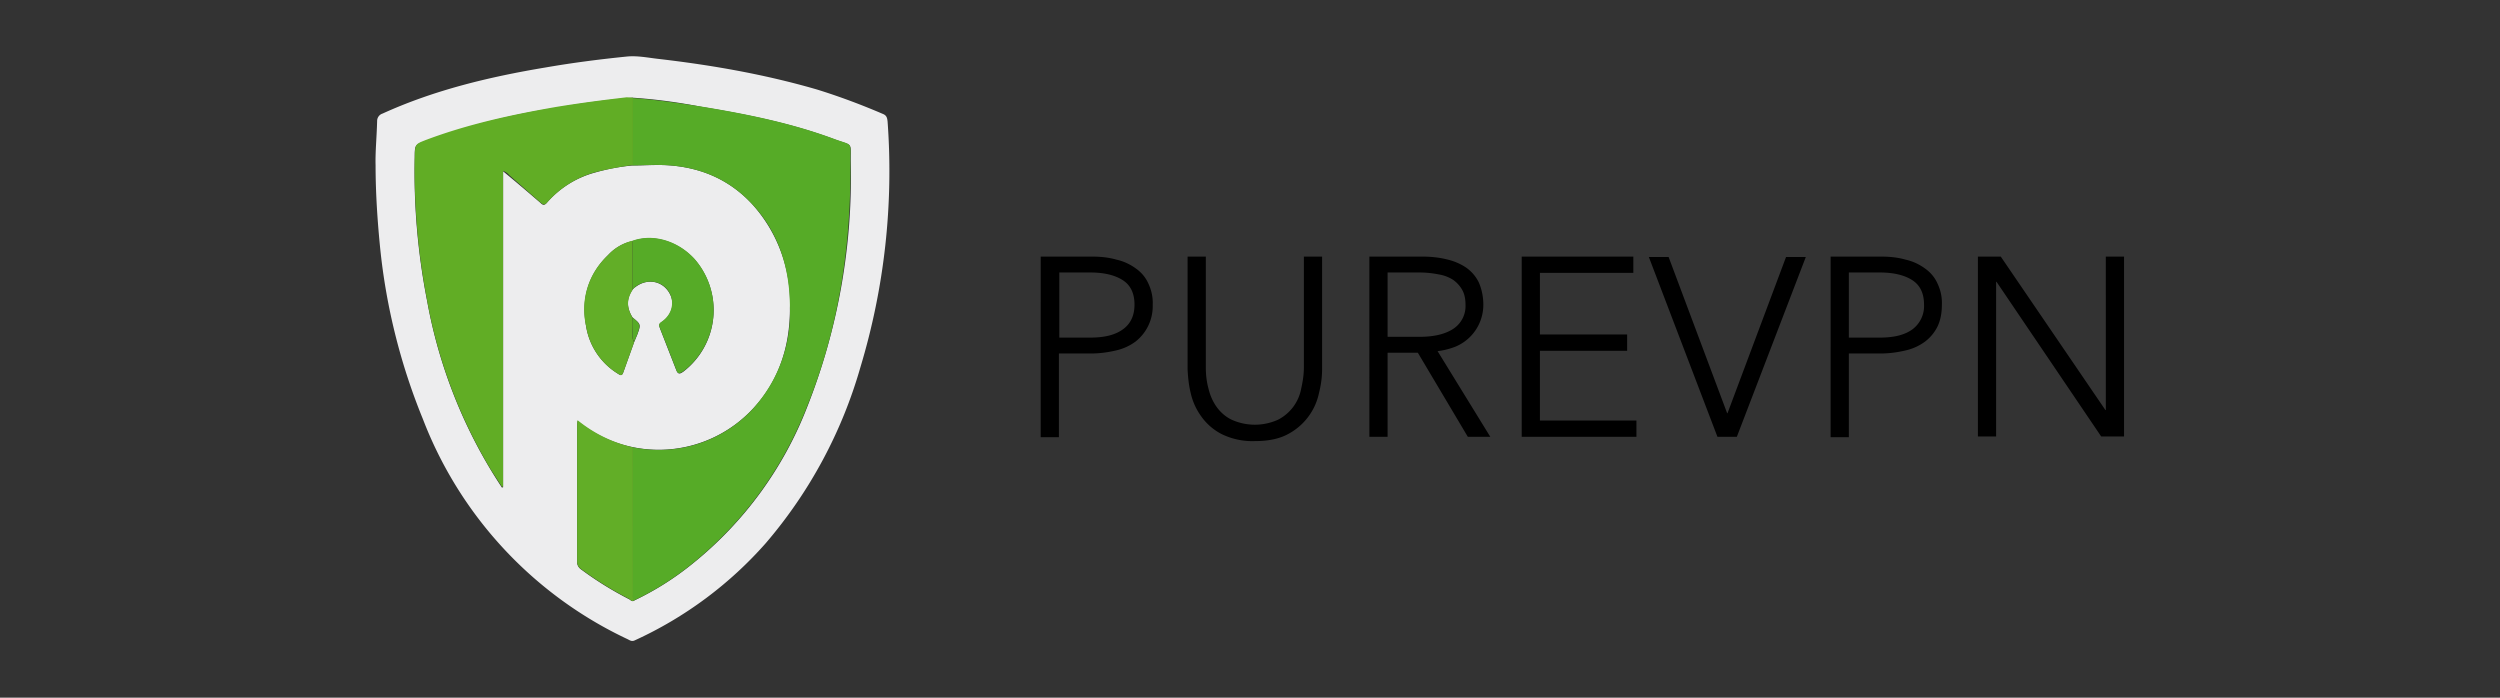
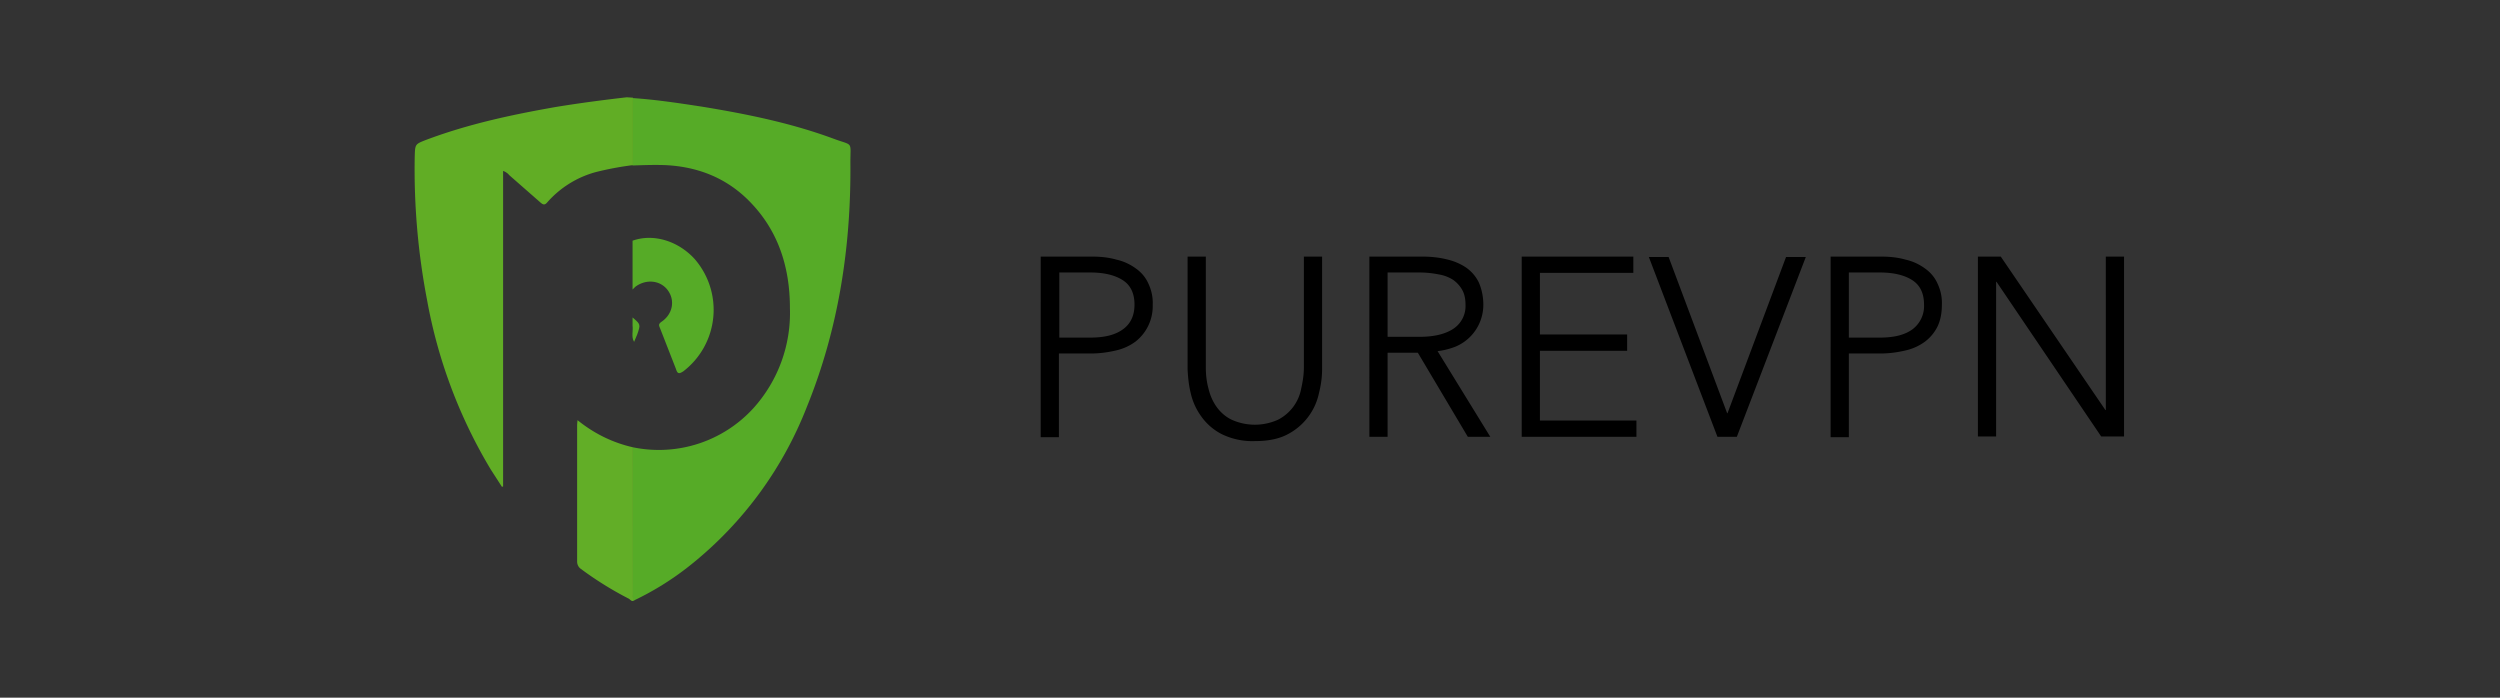
<svg xmlns="http://www.w3.org/2000/svg" x="0" y="0" version="1.1" width="645" height="180" viewBox="0 0 645 180" xml:space="preserve">
  <rect x="0" y="0" width="645" height="180" fill="#333333" stroke="none" />
  <style>.st1{fill:#56ab27}.st3{fill:#62ae27}</style>
  <path d="M268.6 66.2h13.1c2.2 0 4.3.2 6.4.8 1.8.4 3.5 1.2 5 2.3 1.4 1 2.5 2.3 3.2 3.9.8 1.7 1.2 3.6 1.1 5.5a11.6 11.6 0 01-4.4 9.4 13.4 13.4 0 01-5 2.3c-2.1.5-4.3.8-6.5.8h-8.3v21.6h-4.7V66.2zm4.7 20.9h8c3.7 0 6.5-.7 8.5-2.2 1.9-1.4 2.9-3.5 2.9-6.3 0-2.9-1-5-3-6.3s-4.8-2-8.4-2h-8v16.8zm50.5 26.7a18 18 0 01-8.6-1.8 14.6 14.6 0 01-5.3-4.6 16.3 16.3 0 01-2.7-6c-.5-2-.7-4.1-.8-6.1V66.2h4.7v28.6c0 1.8.2 3.7.7 5.5.4 1.7 1.1 3.3 2.1 4.7 1 1.4 2.4 2.6 3.9 3.3 3.8 1.7 8.1 1.7 11.9 0a11.3 11.3 0 006-8c.4-1.8.7-3.6.7-5.5V66.2h4.7v29.1c0 2.1-.3 4.1-.8 6.1a15.6 15.6 0 01-8 10.6c-2.2 1.2-5 1.8-8.5 1.8zm34.2-1.1h-4.7V66.2h13.6c2.1 0 4.3.2 6.3.7 1.8.4 3.5 1.1 5 2.1a10 10 0 013.3 3.8c.8 1.8 1.2 3.8 1.2 5.8a11.7 11.7 0 01-7.1 10.8c-1.5.6-3.1 1-4.7 1.2l13.6 22.1h-5.8L365.8 91H358v21.7zm0-25.8h8.2c3.8 0 6.7-.7 8.8-2.1a7 7 0 003.1-6.2c0-1.3-.2-2.7-.9-3.9a8 8 0 00-2.3-2.5 9.8 9.8 0 00-3.7-1.4 26 26 0 00-4.8-.5H358v16.6zm39.3 21.6h24.9v4.2h-29.6V66.2h28.8v4.2h-24.1v15.9h22.5v4.2h-22.5v18zm48.3-1.9h.1l15.1-40.3h5.1l-17.8 46.4h-5l-17.7-46.4h5.1l15.1 40.3zm26.6-40.4h13.1c2.2 0 4.3.2 6.4.8 1.8.4 3.5 1.2 5 2.3 1.4 1 2.5 2.3 3.2 3.9.8 1.7 1.2 3.6 1.1 5.5 0 1.9-.3 3.8-1.1 5.5a11 11 0 01-3.2 3.9 13.4 13.4 0 01-5 2.3c-2.1.5-4.3.8-6.5.8H477v21.6h-4.7V66.2zm4.8 20.9h8c3.7 0 6.5-.7 8.5-2.2a7.5 7.5 0 002.9-6.3c0-2.9-1-5-3-6.3-2-1.3-4.8-2-8.4-2h-8v16.8zm66.2 18.7h.1V66.2h4.7v46.4h-5.9l-27-39.9h-.1v39.9h-4.7V66.2h5.9l27 39.6z" />
  <g id="purevpn_icon">
-     <path fill="#ededee" d="M96.9 42.6c-.1-3.3.3-7.3.4-11.4a2 2 0 011.4-1.9c13.4-6.1 27.7-9.5 42.1-11.9 6.9-1.2 13.9-2.1 20.8-2.8 2.8-.3 5.6.3 8.3.6 13.8 1.6 27.5 4 40.9 7.9 5.8 1.8 11.4 3.9 17 6.3 1 .4 1.1 1.1 1.2 2a175 175 0 01-7 63.3 120.6 120.6 0 01-24.4 45.4 101 101 0 01-33.8 25.1c-.8.4-1.3 0-1.9-.3a103.9 103.9 0 01-52.8-56.8 159 159 0 01-11-43.9c-.7-7-1.2-14.3-1.2-21.6zm66.3 39.3c-1.6-2.5-1.6-5 .1-7.3l.4-.4.2-.1c2.8-2.2 6.4-1.8 8.4.9s1.4 6.1-1.6 8.1c-.9.6-.6 1-.4 1.7l4.1 10.5c.5 1.3.9 1.3 1.9.6a20 20 0 002.9-29c-4.3-4.7-10.7-6.6-16-4.7-2.4.5-4.6 1.8-6.3 3.6-5.2 5.1-7 11.3-5.7 18.3.8 5.1 3.8 9.6 8.2 12.3.5.3 1 .8 1.4-.3l2.8-7.8.8-1.9c1-2.7 1-2.7-1.2-4.5zm0-56.7l-1.4.1c-6.1.6-12.2 1.4-18.3 2.5a178 178 0 00-33.6 8.5c-2.9 1.1-2.9 1.1-2.9 4.2-.3 12.5.8 25 3.2 37.2a128.7 128.7 0 0019.3 48.1l.3-.1V44.2a514.3 514.3 0 019.7 8.2c.6.6 1 .6 1.6-.1a25 25 0 0112.5-7.8c3.1-.9 6.3-1.5 9.6-1.8 2.8 0 5.6-.2 8.4-.1 8.7.4 16.3 3.5 22.3 9.9a37.9 37.9 0 019.9 27c0 9.8-2.8 18.7-9.5 25.9a33.2 33.2 0 01-45.3 3.2l-.1 1.1v35.4c0 .7.4 1.4 1 1.8 3.9 2.9 8.1 5.5 12.4 7.7.4.2.8.8 1.4.3a74.8 74.8 0 0014.9-9.4 96.6 96.6 0 0029.7-40.6A161.4 161.4 0 00219.5 42c-.1-5.6.8-4.2-4.3-6.1-11-4.1-22.5-6.4-34-8.3-6.1-1.2-12-2-18-2.4z" />
    <path d="M163.3 115.4a33 33 0 0031-10 36.7 36.7 0 009.5-25.9c0-10.2-2.8-19.5-9.9-27-6-6.4-13.6-9.5-22.3-9.9-2.8-.1-5.6 0-8.4.1V25.3c6 .4 11.9 1.3 17.8 2.2 11.6 1.9 23 4.2 34.1 8.3 5.1 1.9 4.3.5 4.3 6.1.2 21.6-3 42.8-11.2 63a97.5 97.5 0 01-29.7 40.6 74.8 74.8 0 01-14.9 9.4c-.5-.3-.4-.9-.4-1.3l.1-38.2z" class="st1" />
    <path fill="#61ad25" d="M163.3 25.2v17.4a81 81 0 00-9.6 1.8 25.6 25.6 0 00-12.5 7.8c-.6.7-1 .7-1.7.1l-8.1-7.1c-.4-.5-1-.9-1.6-1.1v81.4l-.3.1-2.9-4.5a129.5 129.5 0 01-16.4-43.6 178.7 178.7 0 01-3.2-37.2c.1-3.1.1-3.1 2.9-4.2 10.9-4.1 22.1-6.5 33.5-8.5 6.1-1 12.2-1.8 18.3-2.5l1.6.1z" />
    <path d="M163.3 115.4v38.1c0 .5-.1 1 .4 1.3-.6.6-1 0-1.4-.3a88.3 88.3 0 01-12.4-7.7c-.6-.4-1-1.1-1-1.9v-35.4l.1-1.1c4.2 3.4 9 5.8 14.3 7z" class="st3" />
    <path d="M163.2 62.1c5.3-1.9 11.7 0 16 4.7a20 20 0 01-2.9 29c-1.1.7-1.5.7-1.9-.6l-4.1-10.5c-.3-.7-.5-1.1.4-1.7 2.9-2 3.5-5.5 1.6-8.1s-5.6-3-8.4-.9l-.7.7v-2.1-10.5z" class="st1" />
-     <path d="M163.2 62.1v12.7c-1.6 2.6-1.5 4.5 0 7.2v2.1c.1 1.4-.4 2.9.4 4.2l-2.8 7.8c-.4 1.1-.9.6-1.4.3a17.6 17.6 0 01-8.2-12.3 19 19 0 015.7-18.3c1.7-1.9 3.9-3.1 6.3-3.7z" class="st3" />
    <path d="M163.6 88.2c-.8-1.3-.2-2.8-.4-4.2v-2.1c2.1 1.8 2.1 1.8 1.2 4.4l-.8 1.9z" class="st1" />
  </g>
</svg>